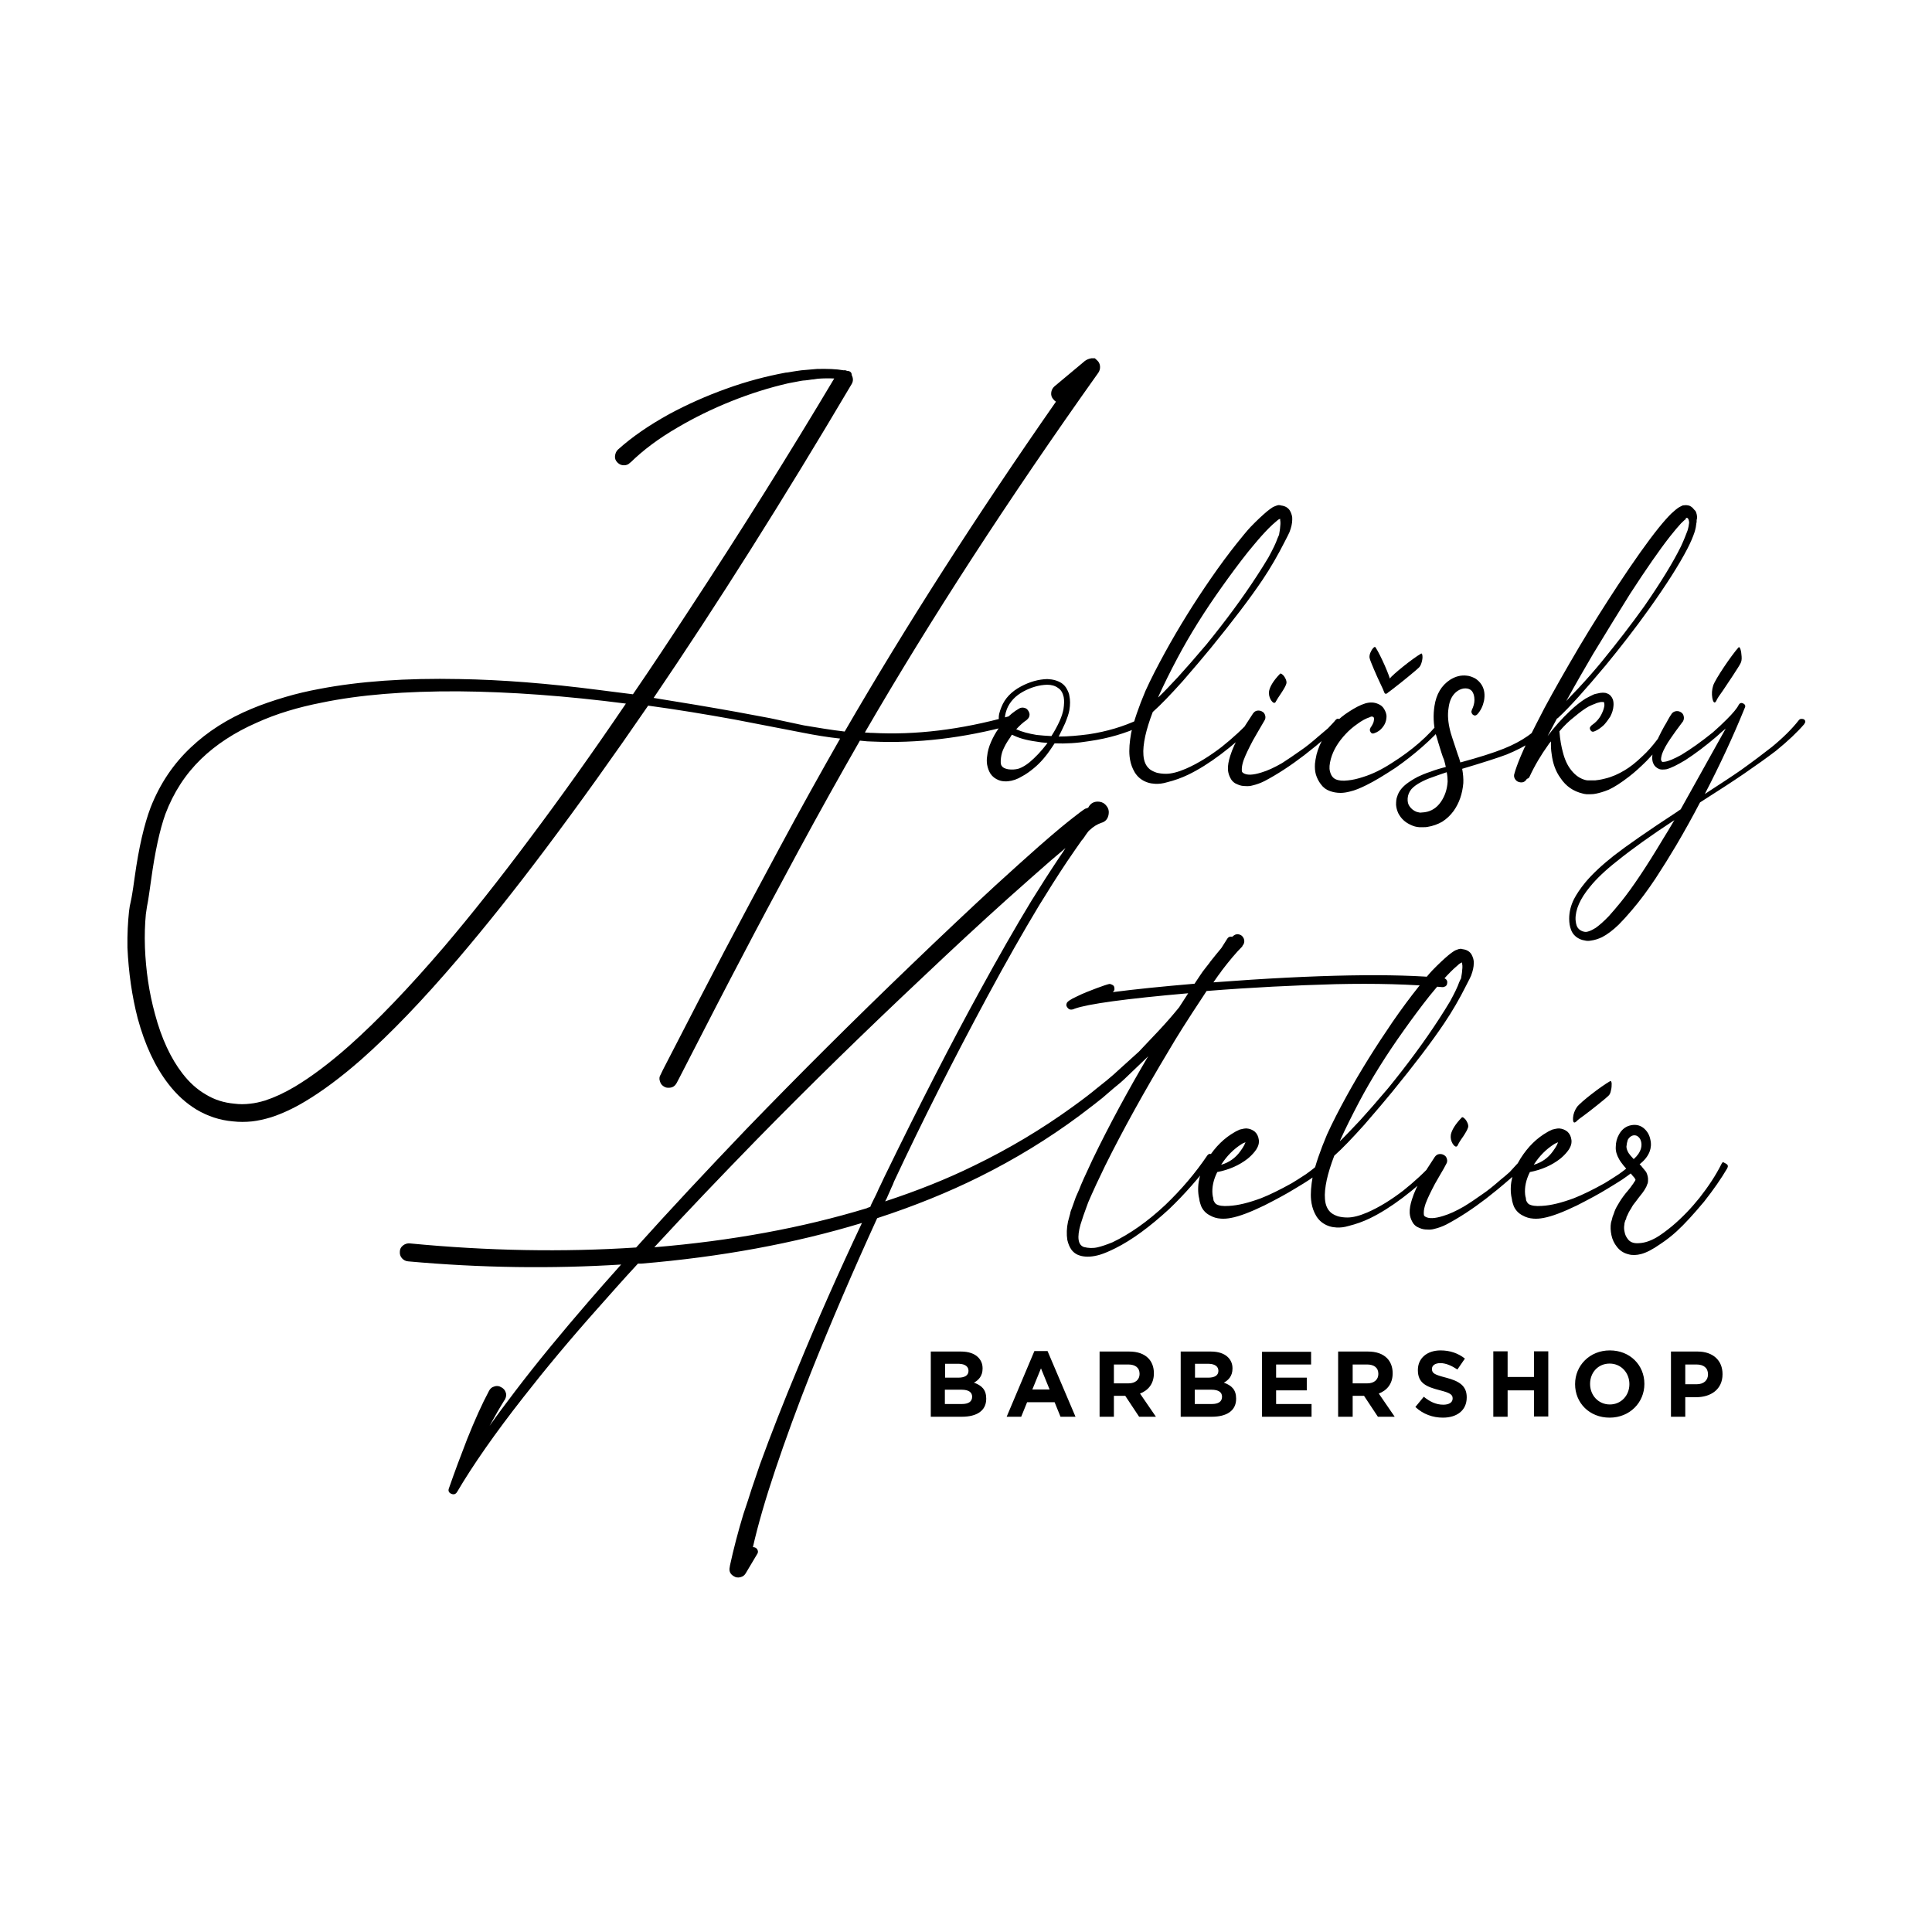
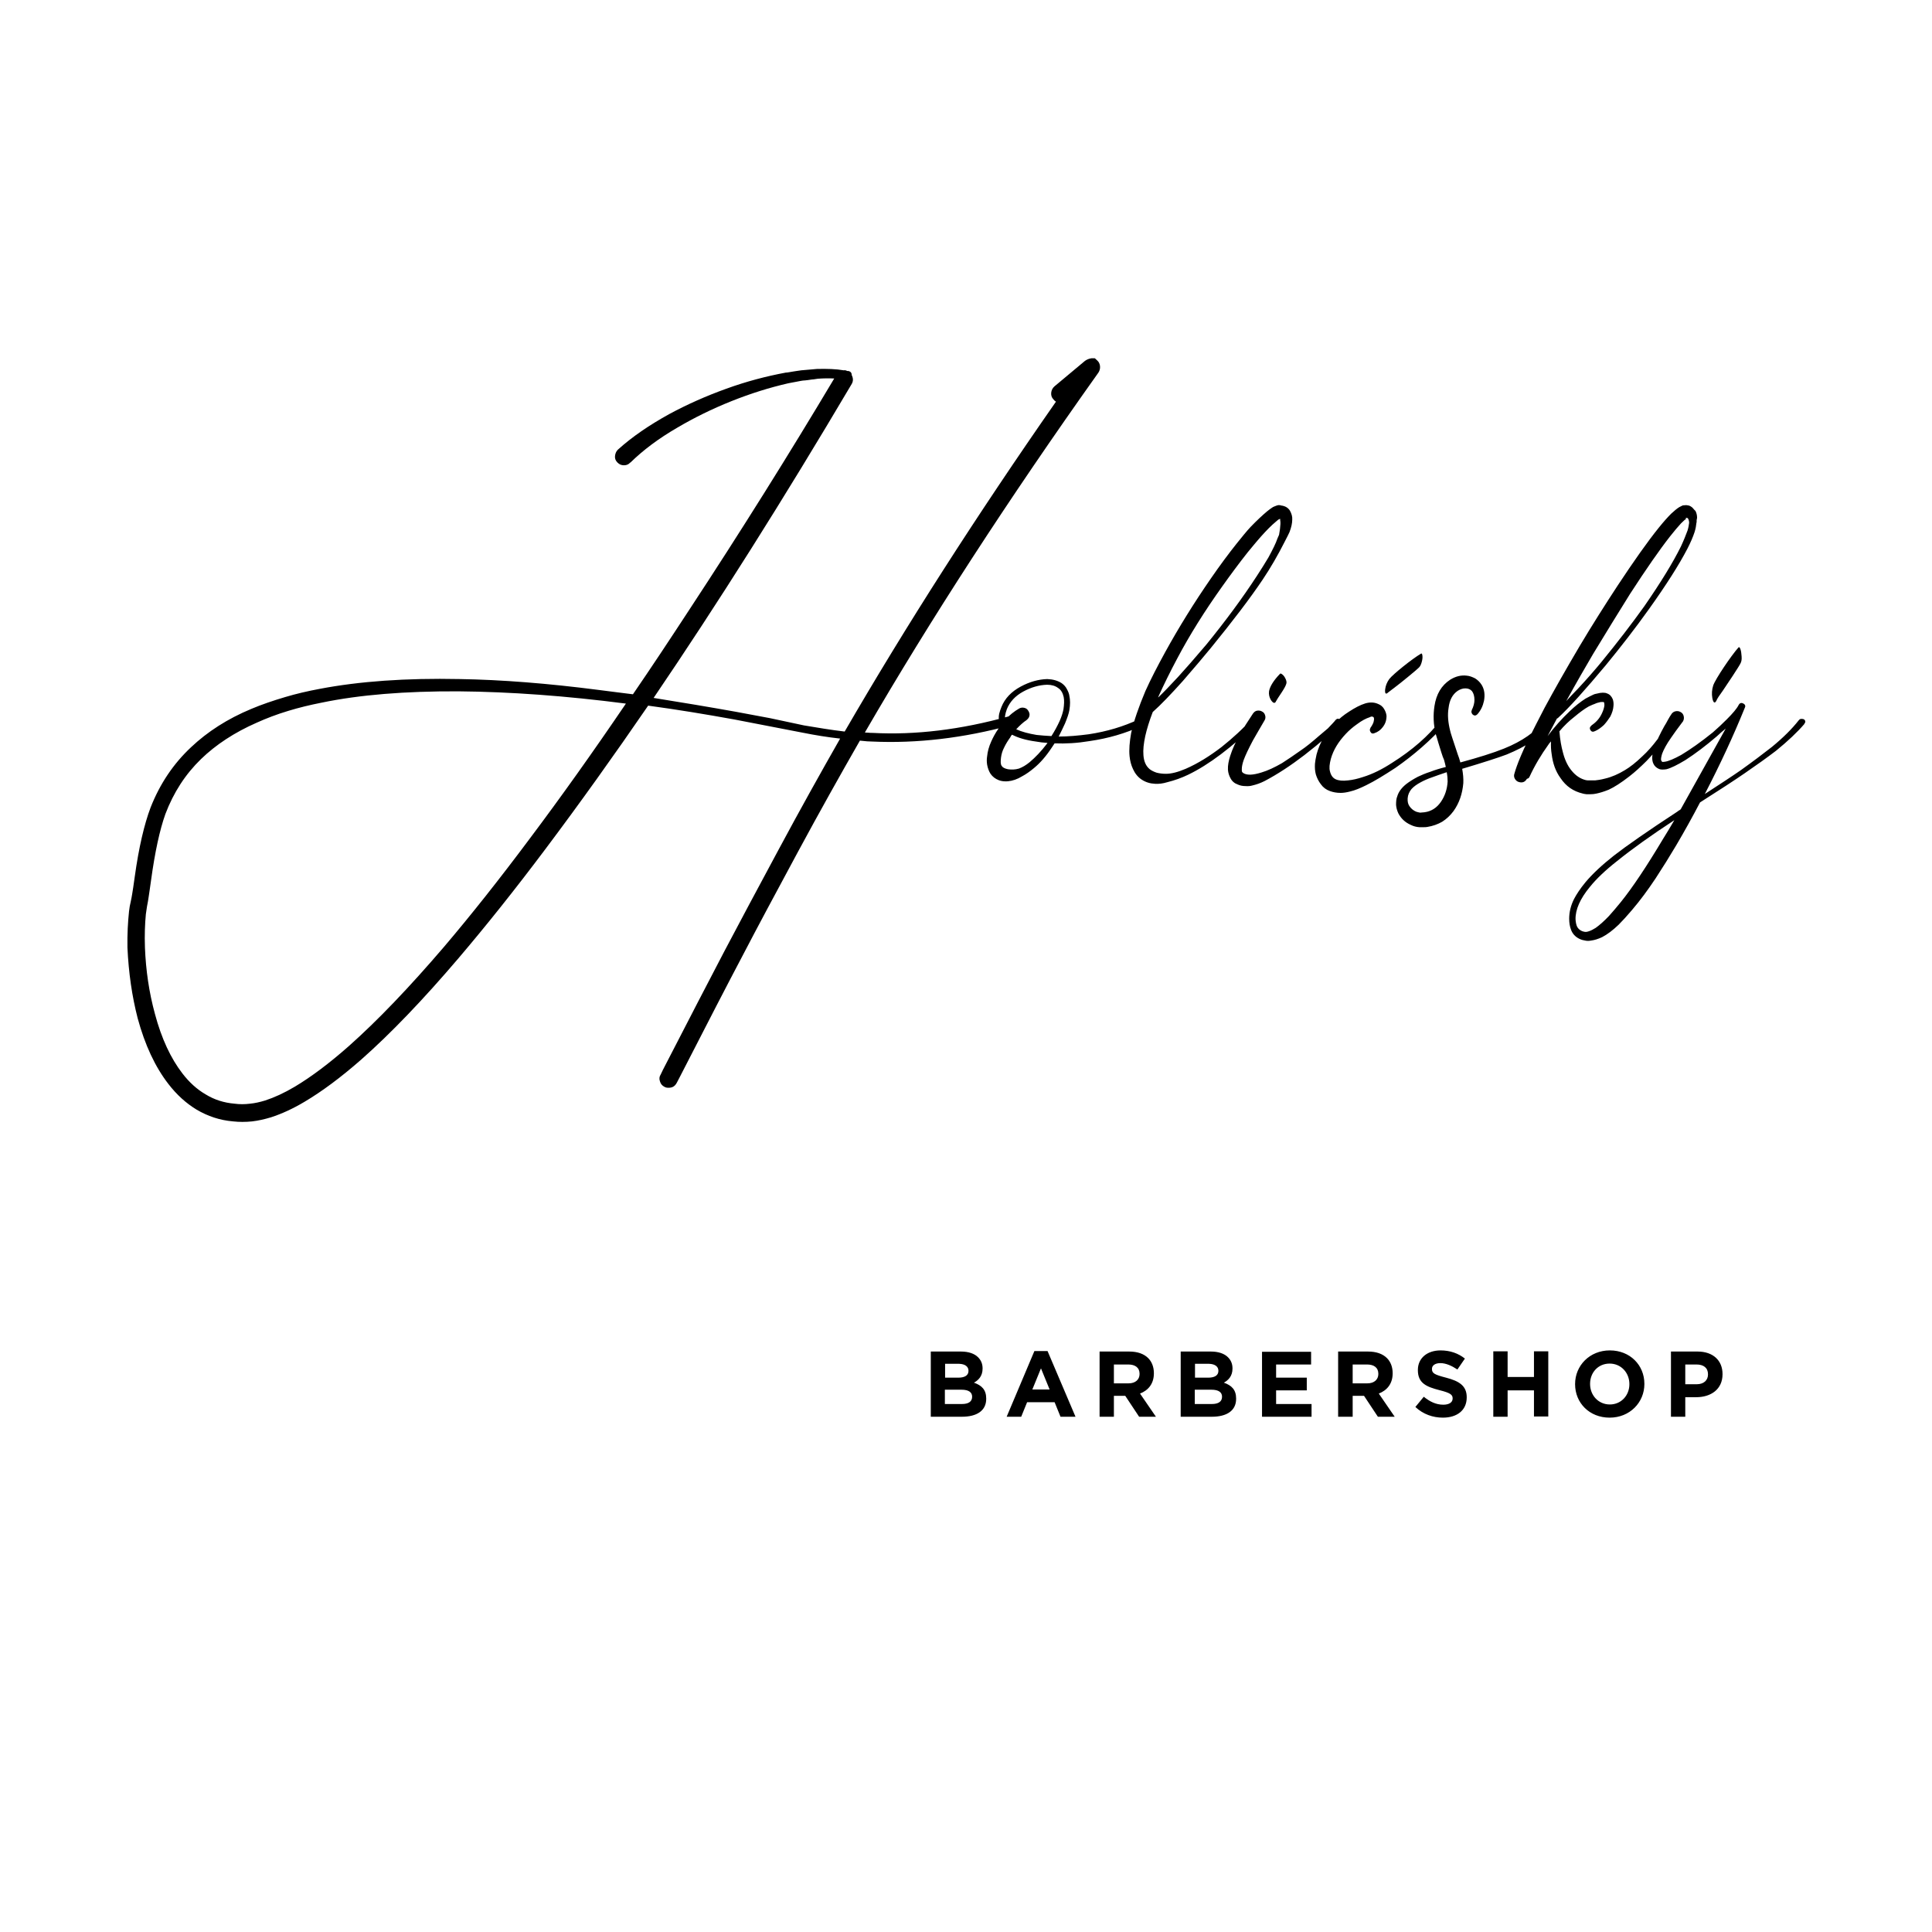
<svg xmlns="http://www.w3.org/2000/svg" id="Layer_1" x="0px" y="0px" viewBox="0 0 850.4 850.4" style="enable-background:new 0 0 850.4 850.4;" xml:space="preserve">
  <path d="M708.2,403.2c-2.1,2.2-4,3.9-5.8,5.2c-1.1,0.7-2.1,1.2-3,1.5c-0.6,0.2-1,0.3-1.4,0.3s-0.9-0.1-1.5-0.3c-1-0.4-1.7-1-2.2-1.8  c-0.5-0.9-0.7-2.1-0.8-3.4c-0.1-4.3,2-9.1,6.3-14.3c2.9-3.6,6.9-7.4,12-11.4c6.7-5.4,15.1-11.4,25.2-18c-1.8,3.1-3.5,5.9-5,8.3  c-7.3,12.2-13.5,21.5-18.6,27.8C711.7,399.2,709.9,401.3,708.2,403.2 M791.7,317.1c-2.9,3.7-6.8,7.6-11.8,11.7  c-3.7,2.9-8.2,6.3-13.5,10.1c-4,2.8-9.4,6.3-16,10.6c6.7-12.9,12.5-25.4,17.5-37.7c0.5-0.9,0.4-1.6-0.5-2.1  c-0.9-0.5-1.6-0.3-2.1,0.6c-0.8,1.6-2.6,3.7-5.2,6.3c-1.9,1.9-4,3.9-6.2,5.8c-5.2,4.2-9.9,7.5-13.9,9.9c-3.1,1.7-5.6,2.8-7.3,3  c-0.6,0.1-1,0.1-1.1,0c-0.2-0.2-0.3-0.4-0.4-0.6c-0.2-0.5,0-1.5,0.4-2.9c0.7-1.9,2-4.3,3.9-7c1.2-1.8,2.9-4.1,5-6.9  c0.1-0.1,0.2-0.2,0.3-0.4c0.4-0.7,0.5-1.5,0.3-2.3c-0.2-0.8-0.6-1.4-1.4-1.8c-0.7-0.4-1.5-0.5-2.3-0.3c-0.8,0.2-1.4,0.7-1.8,1.4  c-0.4,0.5-0.8,1.3-1.4,2.3c-0.5,1-1.1,2-1.6,2.8c-0.5,0.9-0.9,1.7-1.3,2.4c-1.8,3.5-3,6.3-3.6,8.5c-0.6,2.3-0.6,4.1,0,5.5  c0.5,1.2,1.4,2,2.6,2.5c0.7,0.3,1.8,0.3,3.2,0.1c2-0.5,4.8-1.9,8.3-4c4.5-2.9,9.1-6.4,13.9-10.5c1.2-1.1,2.5-2.3,3.9-3.4  c-11.8,21.1-18.4,33-19.8,35.5c-0.1,0.1-0.3,0.3-0.7,0.5c-0.4,0.2-0.6,0.4-0.7,0.5c-13.3,8.7-22.6,15.2-28,19.4  c-5.2,4.1-9.4,8-12.5,11.7c-2.4,2.9-4,5.4-5,7.3c-1.5,2.9-2.2,5.9-2.2,8.8c0,1.9,0.3,3.5,0.8,4.8c0.6,1.7,1.8,3.1,3.6,4  c1,0.5,1.9,0.7,2.6,0.8c0.8,0.2,1.7,0.2,2.7,0c1.5-0.2,3.1-0.7,4.8-1.5c2.3-1.2,4.7-3,7.3-5.5c1.7-1.7,3.7-3.9,5.9-6.5  c3.5-4.1,6.9-8.7,10.3-13.8c3.2-4.9,6.2-9.7,9.1-14.6c3.6-6.1,7.1-12.4,10.5-18.9c8.5-5.4,15.1-9.7,19.6-12.8c5.4-3.7,10-7,13.8-9.9  c5.3-4.3,9.5-8.3,12.5-11.8v-0.1c0.6-0.7,0.6-1.4-0.2-2C793,316.3,792.3,316.3,791.7,317.1 M739.9,240.5  c-3.5,7.1-8.9,15.9-16.1,26.3c-5.5,7.7-11.8,15.9-19,24.7c-2.8,3.4-6.2,7.3-10.2,11.6c-2.1,2.2-3.9,4-5.2,5.5  c4.4-8,8.4-14.9,11.8-20.7c5.8-9.5,11.2-18.4,16.3-26.5c7-10.8,12.9-19.3,17.6-25.3c1.9-2.4,3.5-4.3,4.8-5.7c1-1,1.8-1.7,2.3-2.1  c0.1,0,0.2,0,0.3-0.1c-0.2,0-0.4,0-0.5-0.1c-0.1,0-0.1,0-0.1-0.1h0.1c0.1-0.1,0.2-0.1,0.3-0.1c0.4,0,0.7,0.2,0.9,0.7  c0.2,0.5,0.3,1,0.3,1.5c-0.1,0.9-0.3,2.1-0.7,3.4C742.1,235.4,741.2,237.7,739.9,240.5 M745,223.5c-0.2-0.2-0.5-0.4-0.8-0.6  c-0.5-0.3-0.8-0.4-1-0.4c-0.3-0.1-0.5-0.1-0.8-0.1c-0.1-0.1-0.3-0.1-0.7,0c-0.5,0-0.8,0-1.1,0.1c-0.4,0.2-0.8,0.4-1.4,0.7  c-1,0.6-2.2,1.6-3.6,2.9c-1.5,1.5-3.3,3.5-5.4,6.1c-5,6.2-11,14.7-18.2,25.6c-5.5,8.4-11.1,17.2-16.7,26.6  c-6.2,10.5-11.3,19.5-15.4,27.1c-2.8,5.3-5.1,10-7.2,14.1c-1.4,2.9-2.5,5.2-3.3,7.2c-1.4,3.3-2.3,5.9-2.8,7.7  c-0.3,0.8-0.2,1.6,0.2,2.3c0.4,0.7,1,1.2,1.7,1.4c1.6,0.5,2.8,0,3.6-1.4c0.6-0.1,0.9-0.4,1.1-0.8c2.3-5,5.1-9.7,8.4-14.3  c0.1-0.2,0.3-0.4,0.6-0.8c0.3-0.3,0.5-0.5,0.5-0.6c-0.1,2,0,3.9,0.3,5.7c0.5,4,1.7,7.5,3.9,10.5c2.4,3.6,5.6,5.8,9.8,6.8  c0.3,0.1,0.8,0.2,1.7,0.3h1.4c1.1,0,2.1-0.1,2.9-0.3c1.4-0.3,3.2-0.8,5.4-1.7c2.4-1.1,5.4-3,9-5.8c2.6-2,5.1-4.3,7.7-6.9  c4.9-5.1,9.1-10.5,12.7-16.1h0.1c0.5-0.9,0.3-1.6-0.6-2.1c-0.9-0.5-1.5-0.2-2,0.7c-1.5,2.8-3.3,5.5-5.5,8.1  c-2.1,2.8-4.3,5.3-6.6,7.4c-2.9,2.8-5.5,4.8-7.7,6.1c-2.8,1.7-5.7,3-8.7,3.7c-1.9,0.5-3.4,0.7-4.4,0.8h-2.1h-1.1l-0.8-0.1  c-2.5-0.6-4.6-2-6.5-4.4c-1.7-2.1-2.9-4.8-3.7-8c-0.6-2.2-1.2-5.2-1.5-9.1c2.1-2.5,4.3-4.6,6.5-6.3c2.4-2,4.5-3.6,6.5-4.7l1.8-0.8  c0.1,0,0.3-0.1,0.8-0.3c0.4-0.2,0.8-0.3,1-0.4c0.1,0,0.3-0.1,0.8-0.2c0.4-0.1,0.7-0.2,0.9-0.2h0.8h0.3c0.1,0,0.2,0.1,0.3,0.3  c0.1,0.5,0.1,0.9,0.1,1.2c-0.1,0.9-0.4,2-1,3.3c-1,2.3-2.6,4.1-4.7,5.5v0.1c-0.7,0.5-0.9,1.1-0.5,1.9c0.5,0.8,1.1,1,2.1,0.5  c1.4-0.6,2.7-1.6,3.9-2.7c1-1.1,1.9-2.3,2.8-3.7c0.8-1.6,1.3-3.1,1.4-4.7c0.1-1,0-2-0.3-2.9c-0.6-1.4-1.4-2.2-2.6-2.6  c-0.4-0.2-1-0.3-1.8-0.3l-1.2,0.1l-2.3,0.5c-0.1,0-0.8,0.3-2.2,1c-0.4,0.2-1,0.5-1.9,1c-2.2,1.4-4.5,3.2-6.9,5.5  c-3.5,3.3-6.8,7-9.8,11c1.4-2.7,2.8-5.2,4.1-7.7c0.2-0.1,0.4-0.2,0.5-0.3c5-4.6,12-12.4,21.1-23.3c6.4-7.8,12.8-16,19-24.7  c7.5-10.5,13.1-19.3,16.8-26.4c1.5-2.9,2.5-5.3,3.2-7.4c0.5-1.6,0.7-2.9,0.8-4c0.1-0.2,0.1-0.4,0.1-0.6v-0.5c0-0.1,0-0.3,0.1-0.6  c0-0.2,0.1-0.4,0.1-0.6c0-1-0.2-2-0.7-3C745.7,224.4,745.4,223.9,745,223.5 M626.2,357.6l-1.1,0.1c-0.5-0.1-1.1-0.2-1.7-0.4  c-1.2-0.5-2.2-1.3-2.9-2.3c-0.7-0.9-1-2.1-0.9-3.6c0.1-1.5,0.7-2.9,1.7-4.1c1-1.1,2.4-2.1,4.1-3c1.3-0.7,3-1.5,5.1-2.2  c1.7-0.6,3.8-1.4,6.3-2.2c0.3,1.6,0.4,2.9,0.4,4.1c-0.2,3.4-1.2,6.4-3,9c-1.8,2.6-4.2,4.1-7,4.5C627,357.5,626.7,357.6,626.2,357.6   M679.9,317.1c-4,5-9.9,9.2-17.9,12.4c-4.7,1.9-11.1,3.9-19.2,6.1c-0.4-1.4-0.7-2.5-1.1-3.4c-2.1-6.3-3.3-9.9-3.4-10.6  c-0.9-3.6-1.2-6.9-0.7-9.9c0.4-3.5,1.7-6,4-7.6c1.1-0.7,2.2-1.1,3.4-1.1c1.2,0,2.2,0.4,2.9,1.2c0.7,0.9,1.1,2.2,1.1,3.9  c0,1.4-0.4,2.9-1.2,4.5v0.1c-0.3,0.6-0.1,1.2,0.4,1.8c0.7,0.6,1.4,0.6,2.1-0.1c1.5-1.7,2.4-3.6,2.9-5.9c0.5-2.7,0.2-5-1-7  c-0.8-1.3-1.8-2.2-2.9-2.9c-1.2-0.6-2.4-1.1-3.7-1.2c-2.5-0.3-4.9,0.3-7.3,1.8c-3.8,2.5-6.1,6.3-6.9,11.6c-0.6,3.9-0.5,8.1,0.6,12.4  c0.4,1.2,0.7,2.4,1.1,3.7c0.4,1.2,0.8,2.6,1.3,4.2c0.5,1.6,0.9,2.7,1.2,3.3c0.3,0.9,0.5,2,0.8,3.2c-2.8,0.7-5,1.4-6.8,2.1  c-2.2,0.7-4,1.5-5.5,2.2c-2.1,1.1-3.8,2.2-5.1,3.2c-2,1.6-3.4,3.4-4,5.5c-0.4,0.9-0.5,2.2-0.5,3.7c0.1,1.2,0.4,2.4,1,3.7  c1.2,2.3,3,4,5.5,5.1c1.2,0.6,2.4,0.9,3.7,1h1.8c0.7,0,1.3,0,1.7-0.1c2.5-0.4,4.7-1.2,6.6-2.3c1.9-1.2,3.6-2.8,5-4.7  c2.5-3.5,3.9-7.6,4.3-12.3c0.1-2-0.1-4.1-0.5-6.3c9.4-2.8,15.9-4.9,19.6-6.3c8.5-3.5,15-7.7,19.3-12.7v-0.1c0.6-0.7,0.6-1.4-0.2-2  C681.3,316.3,680.6,316.3,679.9,317.1 M634.1,317.1c-5.4,6.9-12.5,13.1-21.4,18.7c-4.3,2.8-8.5,4.9-12.7,6.2  c-2.4,0.8-4.6,1.3-6.6,1.5c-2.4,0.3-4.2,0.1-5.5-0.5c-1.3-0.6-2.1-1.8-2.5-3.5c-0.4-1.4-0.2-3.2,0.4-5.5c1.1-3.9,3.3-7.5,6.6-11  c1.4-1.5,3-2.9,5-4.3c2-1.5,3.9-2.5,5.5-3c0.4-0.2,0.6-0.3,0.8-0.3c0.2,0,0.4,0,0.5,0.1c0.2,0,0.4,0.1,0.5,0.4  c0.2,0.5,0.1,1.1-0.1,1.9c-0.2,0.6-0.6,1.5-1.4,2.6v0.1c-0.3,0.5-0.3,0.9-0.1,1.4c0.4,0.9,1,1.2,1.9,0.8c1.5-0.5,2.7-1.4,3.6-2.6  c1.2-1.5,1.7-3.1,1.7-5c-0.1-1.1-0.5-2.1-1.1-3.1c-0.6-1-1.5-1.7-2.5-2.1c-1.7-0.8-3.6-0.9-5.7-0.3c-2.3,0.7-4.7,2-7.3,3.7  c-2.2,1.4-4.2,3-6.1,5c-3.9,3.9-6.7,8.5-8.1,13.8c-0.4,1.7-0.6,3.1-0.7,4.1c-0.1,1.7,0,3.2,0.4,4.7c0.5,1.6,1.2,3,2.2,4.3  c1,1.4,2.3,2.4,4,3c1.4,0.5,2.9,0.8,4.7,0.8c1.2,0,2.6-0.2,4.1-0.6c2.2-0.5,4.6-1.5,7.2-2.8c3.7-1.8,7.9-4.4,12.8-7.6  c8.2-5.7,15.5-12.1,22-19.3v-0.1c0.6-0.7,0.6-1.4-0.2-2.1c-0.8-0.6-1.2-1-1.2-1S634.7,316.3,634.1,317.1 M564,305  c1.2-1.8,1.9-3.1,2.1-3.8c0.3-0.6,0.2-1.3-0.1-2.1c-0.4-0.9-0.8-1.6-1.4-2.1c-0.6-0.5-1-0.7-1.2-0.4c-2.8,2.9-4.4,5.5-4.8,7.6  c-0.2,1.4,0.1,2.7,0.8,3.9c1,1.5,1.8,1.7,2.3,0.5C562,308,562.8,306.8,564,305 M587.9,316.9l-0.1,0.1c-0.5,0.7-1.7,1.9-3.3,3.6  c-1.5,1.3-2.8,2.4-3.9,3.3c-3.2,2.8-5.8,4.9-7.9,6.3c-3.1,2.2-5.9,4.1-8.4,5.7c-3.3,1.9-6.3,3.3-9,4.1c-3.8,1.2-6.4,1.3-8,0.3  c-0.3-0.2-0.5-0.4-0.6-0.6c-0.1-0.2-0.1-0.6-0.1-1.2c0-1.1,0.3-2.4,0.8-3.9c0.8-2.2,2.2-5.1,4.1-8.7c0.4-0.6,1.1-2,2.3-4  c1.2-2,2.1-3.6,2.8-4.8c0.4-0.6,0.5-1.4,0.3-2.1c-0.2-0.8-0.6-1.4-1.2-1.7c-0.7-0.5-1.5-0.6-2.3-0.5c-0.8,0.1-1.4,0.6-1.9,1.3  c-2.6,3.9-4.4,6.8-5.5,8.7c-2.1,3.7-3.6,7-4.5,9.9c-0.7,2.2-1.1,4.2-1,6.1c0.1,1.4,0.5,2.6,1.1,3.7c0.7,1.4,1.8,2.3,3.2,2.8  c1.1,0.5,2.2,0.7,3.4,0.7c1.1,0.1,2.2,0,3.2-0.3c1.7-0.4,3.4-1,5.2-1.9c5.7-3,11.5-6.8,17.5-11.4c4.2-3.3,6.9-5.5,8-6.5  c4.1-3.5,6.8-5.8,7.9-6.9c0.1,0,0.1,0,0.1-0.1c0.6-0.7,0.6-1.4-0.2-2.1C589.3,316.2,588.5,316.2,587.9,316.9 M562.3,237  c-0.7,2.1-2.1,4.9-4,8.4c-1.5,2.5-3.1,5.1-5,8c-6.5,10-14,20.1-22.3,30.3c-5.1,6-9.2,10.7-12.4,14.2c-3.7,4-6.6,7-8.8,9.1l0.1-0.4  c2.3-5.1,5.1-10.8,8.3-16.8c5.5-10.4,12.1-20.9,19.8-31.7c3.7-5.2,7.4-10.2,11.2-15c1.6-1.9,3.5-4.3,5.9-7c2.5-2.8,4.6-4.9,6.3-6.3  c0.6-0.5,1.1-1,1.5-1.2c0.3-0.1,0.5-0.2,0.5-0.3c0.1,0.2,0.1,0.4,0.1,0.7c0.2,0.9,0.1,2.2-0.1,3.9c-0.3,1.7-0.4,2.5-0.4,2.5  S562.8,235.8,562.3,237 M563.2,228.1l-0.1-0.1v0.1H563.2z M561.5,222.7c-0.5,0.2-1.1,0.4-1.5,0.7c-0.7,0.5-1.5,1-2.3,1.7  c-1.9,1.6-4.3,3.8-7.2,6.8c-1.7,1.8-3.7,4.3-6.2,7.4c-3.5,4.4-7.3,9.5-11.3,15.3c-7.4,10.7-14.1,21.5-20.1,32.4  c-3.4,6.2-6.3,11.8-8.7,17.1c-3,7.1-5.1,13.2-6.3,18.5c-0.7,3.9-1,7.4-0.7,10.3c0.2,2,0.7,3.9,1.5,5.6c0.9,2,2.2,3.6,3.9,4.7  c1.7,1.1,3.6,1.7,5.8,1.8c1.7,0.1,3.4-0.1,5.4-0.7c3.2-0.8,6.3-1.9,9.2-3.3c9.1-4.4,19.2-12,30.4-22.9l0.1-0.1  c0.6-0.7,0.6-1.4-0.1-2.1c-0.7-0.7-1.4-0.6-2.1,0.2c-4.1,4.6-8.7,8.8-13.6,12.7c-5.1,3.9-10.3,7.2-15.8,9.6  c-3.5,1.5-6.4,2.2-8.7,2.2c-1.6,0-2.9-0.2-4.1-0.5c-1.2-0.4-2.2-0.9-3-1.5c-1.7-1.4-2.6-3.4-2.8-6.2c-0.2-2.3,0.1-5.1,0.8-8.4  c0.7-3.1,1.8-6.7,3.3-10.6c3.5-3.1,7.9-7.7,13.2-13.6c5.1-5.9,9.2-10.7,12.3-14.5c9.7-11.9,17.4-22,22.9-30.2  c3.5-5.2,6.7-10.8,9.6-16.5c1.3-2.5,2-3.9,2.2-4.4c0.8-2.1,1.2-3.9,1.2-5.5c0.1-1.3-0.3-2.6-1-3.9c-0.8-1.3-2.1-2.1-3.9-2.3  C563.2,222.2,562.4,222.3,561.5,222.7 M453.2,335.5c-1.6,1.3-3.1,2.2-4.7,2.8c-1.7,0.5-3.3,0.5-4.8,0.3c-1.5-0.3-2.4-0.8-2.8-1.5  c-0.5-0.7-0.5-1.9-0.3-3.6c0.2-1.5,0.6-3,1.4-4.5c0.7-1.5,1.7-3.1,2.8-4.6c0-0.1,0-0.2,0.1-0.3c0.1-0.1,0.2-0.3,0.3-0.4  c0.1-0.1,0.2-0.3,0.3-0.3c2.7,1.4,6.1,2.4,10.5,3c1.6,0.3,3.3,0.5,5.1,0.6c-0.1,0.1-0.2,0.2-0.2,0.2c0,0-0.1,0.1-0.1,0.2  C458.3,330.7,455.7,333.4,453.2,335.5 M443.2,312.1c1.3-3.2,3.7-5.8,7.2-7.7c3.5-1.9,7-2.9,10.5-3c2,0,3.6,0.5,4.8,1.4  c1.3,0.8,2.1,2.2,2.5,4c0.3,1.5,0.2,3.3-0.1,5.4c-0.3,1.5-0.8,3.2-1.7,5.2c-1,2.2-2.2,4.4-3.6,6.6c-2.3-0.1-4.5-0.3-6.5-0.5  c-3.6-0.6-6.6-1.4-9-2.5c1.6-1.7,3.1-3.1,4.5-4l0.1-0.1c0.6-0.5,1.1-1.1,1.2-1.8c0.2-0.7,0-1.4-0.4-2.1c-0.4-0.7-0.9-1.2-1.7-1.4  c-0.8-0.2-1.5-0.2-2.3,0.2c-2.3,1.3-4.4,3-6.3,5.1C442.2,315.9,442.4,314.3,443.2,312.1 M501.1,316.7c-6.6,3.1-13.9,5.3-21.9,6.5  c-4.6,0.6-9,1-13.2,1c1-1.9,1.9-3.9,2.8-5.8c0.9-2.2,1.6-4.1,1.9-5.8c0.4-2.4,0.4-4.5,0-6.3c-0.1-0.9-0.5-1.9-1.1-3  c-0.5-1-1.3-1.9-2.3-2.6c-1.7-1.1-3.8-1.7-6.3-1.8c-3.9,0.1-7.8,1.2-11.7,3.3c-4.1,2.2-7,5.2-8.5,9c-0.4,0.9-0.7,1.9-1,3  c-0.3,1.4-0.2,2.6,0.1,3.6c0.2,0.5,0.4,1.1,0.7,1.5c-0.6,0.8-1,1.3-1.1,1.4c-1.4,2-2.4,3.9-3.2,5.7c-1,2.2-1.6,4.4-1.8,6.5  c-0.2,1.2-0.2,2.4,0,3.7c0.3,1.6,0.8,2.9,1.5,4c0.9,1.3,2.1,2.2,3.6,2.8c1.3,0.5,2.6,0.6,4,0.5c2.1-0.2,4.2-0.9,6.3-2.2  c1.7-0.9,3.4-2.1,5.2-3.6c2.8-2.3,5.4-5.3,7.9-9.1c0.3-0.4,0.7-1,1.2-1.8c4.9,0.2,10-0.1,15.4-1c8.3-1.2,15.8-3.4,22.7-6.6  c0.9-0.5,1.2-1.1,0.8-2C502.7,316.6,502,316.3,501.1,316.7 M195.5,416.7c-15.4,18-29.4,32.6-41.9,43.7c-8.6,7.6-16.6,13.6-23.8,17.9  c-4.7,2.8-9.1,4.8-13.1,6.1c-2.3,0.7-4.5,1.2-6.6,1.4c-2.4,0.3-4.7,0.3-6.9,0c-4.6-0.4-8.8-1.7-12.7-4.1c-3.8-2.2-7.2-5.3-10.2-9.2  c-5.1-6.6-9.2-15.3-12.1-26.2c-2.6-9.5-4-19.2-4.4-29.2c-0.2-5.6,0-10.5,0.4-14.7c0.2-1.4,0.4-2.5,0.5-3.4c0.3-1.4,0.5-2.7,0.7-4  c0.2-1.4,0.6-3.9,1.1-7.6c1.7-12.4,3.8-22.1,6.3-29.1c3.6-9.5,8.8-17.5,15.7-24.2c6.5-6.3,14.7-11.7,24.5-16  c4.2-1.9,8.9-3.7,13.9-5.2c4.6-1.4,9.5-2.6,14.6-3.6c16.8-3.5,36.9-5.1,60.3-5c22.8,0.2,47.4,2,73.7,5.4  c-14.6,21.5-28.7,41.3-42.3,59.4C220,386.8,207.4,402.7,195.5,416.7 M477.5,158.9l-13.4,11.2c-0.8,0.7-1.3,1.7-1.4,2.8  c-0.1,1.1,0.2,2.1,1,2.9c0.3,0.4,0.6,0.7,1.1,1c-35,50.2-66,98.6-93,145.2c-6-0.7-11.9-1.7-17.9-2.7l-15-3.2l-15-2.8  c-11.7-2.1-23.7-4.1-36.2-6.1c28-41.2,57.1-87.3,87.2-138.2c0.7-1.2,0.7-2.5,0-3.9c0-1-0.5-1.6-1.5-1.8h-0.5c-0.5-0.3-1-0.4-1.5-0.3  c-3.4-0.6-7.4-0.7-11.8-0.6c-0.1,0-2.4,0.2-6.9,0.6c-0.5,0.1-1.2,0.2-2.1,0.3c-0.9,0.1-1.7,0.3-2.5,0.4c-0.7,0.1-1.5,0.3-2.2,0.3  c-8.6,1.6-17.4,3.9-26.2,7.1c-8.9,3.2-17.2,6.9-25,11.1c-8.9,4.9-16.5,10.1-22.7,15.7l-0.1,0.1c-0.7,0.7-1.1,1.7-1.2,2.8  c-0.1,1.1,0.3,2,1.1,2.8c0.8,0.8,1.7,1.2,2.8,1.2c1.1,0,2-0.3,2.8-1.2h0.1c5.5-5.4,12.4-10.6,20.7-15.4c7.3-4.3,15.2-8.2,23.7-11.6  c8.5-3.4,16.8-6,25.1-7.9c0.9-0.2,2.2-0.4,3.7-0.7c1.6-0.3,2.5-0.5,2.8-0.5c0.5,0,1.2-0.1,2.1-0.2c0.9-0.1,1.7-0.3,2.4-0.3  c0.7-0.1,1.4-0.2,2-0.3c2.6-0.2,5-0.2,7.2-0.1c-19.8,33.2-41,67.1-63.8,101.8c-8.5,13-16.7,25.4-24.8,37.2c-5.1-0.6-10.1-1.3-15-1.9  c-22.4-2.9-42.8-4.5-61.2-4.8c-23.8-0.5-44.3,1-61.6,4.3c-5.4,1-10.5,2.2-15.2,3.6c-5.4,1.6-10.4,3.3-14.9,5.2  c-10.6,4.4-19.4,10.1-26.6,16.9c-7.8,7.3-13.7,16.1-17.8,26.5c-2.8,7.4-5.2,17.6-7,30.6c-0.5,3.7-0.9,6.2-1.1,7.4  c-0.2,1.2-0.4,2.4-0.7,3.7c-0.3,1.1-0.5,2.4-0.7,4c-0.5,4.7-0.8,10-0.7,16c0.5,11,2,21.4,4.5,31.1c3.2,11.8,7.7,21.4,13.5,28.9  c3.7,4.8,7.8,8.5,12.4,11.3c4.9,2.9,10.2,4.7,16.1,5.2c2.7,0.3,5.5,0.3,8.4,0c2.6-0.3,5.3-0.9,8.3-1.8c4.6-1.5,9.5-3.7,14.7-6.8  c7.6-4.5,16-10.7,25.1-18.7c12.9-11.4,27.1-26.2,42.7-44.5c12-14.1,24.8-30.1,38.3-48.1c15.1-20.1,30.1-41.1,45.2-63.1  c12.6,1.7,25.3,3.8,38,6.1l15,2.9l15,2.9c5.5,1.1,11,2,16.5,2.6c-8.5,14.9-17.6,31.2-27.1,48.9c-9.5,17.7-17.5,32.6-23.8,44.6  c-6.3,12-15.3,29.4-27.1,52.3l-1,2.1c-0.6,0.9-0.7,1.9-0.3,3c0.3,1.1,1,1.9,2,2.4c0.5,0.3,1.1,0.4,1.8,0.4c1.7,0,2.8-0.7,3.6-2.2  l1.1-2.1c12.2-23.8,21.5-41.8,28-54.1c6.4-12.3,14.5-27.4,24.1-45.2c9.6-17.8,18.8-34.2,27.4-49.2c2.5,0.3,4.3,0.4,5.4,0.4  c19.8,0.9,40.1-1.5,61.2-7.2c0.6-0.1,1-0.4,1.2-0.9c0.3-0.5,0.3-1,0.2-1.5c-0.1-0.5-0.5-0.9-1-1.2c-0.5-0.3-1-0.4-1.4-0.3  c-21.2,5.9-41.2,8.3-59.9,7.3c-0.6,0-1.3,0-2.1-0.1c-0.9,0-1.4-0.1-1.4-0.1c28.7-49.5,62.9-102.3,102.8-158.4  c0.5-0.8,0.8-1.7,0.7-2.8c-0.1-1-0.5-1.9-1.2-2.5c-0.7-0.7-1.1-1-1.1-1h-1.5C479.2,157.9,478.3,158.3,477.5,158.9" />
-   <path d="M716.5,501.7c0.5-0.9,1.2-1.5,1.9-1.8c0.8-0.3,1.6-0.2,2.2,0.1c0.8,0.5,1.4,1.2,1.7,2.3c0.3,1,0.3,2.1,0,3.2  c-0.5,1.7-1.5,3.2-3.2,4.7c-1-1-1.7-1.9-2.2-2.6c-0.6-1-1-2-1-2.9C716,503.6,716.2,502.6,716.5,501.7 M757.6,512.6  c-2.3,4.6-5.5,9.5-9.5,14.6c-3.6,4.5-7.6,8.7-12.1,12.5c-2.7,2.2-5,3.9-6.9,5c-2.8,1.6-5.3,2.4-7.7,2.5c-2.4,0.2-4.1-0.5-5.1-2.1  c-0.6-0.8-1-1.7-1.2-2.8c-0.3-1.2-0.3-2.3-0.1-3.3c0-0.1,0-0.4,0.1-0.8l0.3-1c0.1-0.1,0.2-0.3,0.3-0.6c0.1-0.3,0.2-0.5,0.2-0.7  c0-0.2,0.1-0.4,0.2-0.5c0.4-1,1-2.2,1.8-3.4c0.4-0.7,0.8-1.5,1.4-2.2c0.6-0.7,1.2-1.6,1.9-2.5c0.7-0.9,1.3-1.7,1.8-2.3  c0.6-0.8,1.1-1.6,1.4-2.2c0.2-0.3,0.4-0.7,0.6-1.4c0.3-0.5,0.4-1.1,0.4-1.8c0.1-1.2-0.2-2.4-0.8-3.7c-0.5-0.6-1.1-1.4-1.8-2.2  c-0.2-0.3-0.5-0.7-1.1-1.2c2.1-1.7,3.6-3.5,4.4-5.6c0.6-1.6,0.8-3.4,0.3-5.4c-0.4-2-1.4-3.7-3-5c-1.8-1.4-3.9-1.7-6.3-1  c-1.9,0.6-3.4,1.9-4.5,3.9c-0.9,1.6-1.4,3.4-1.4,5.5c-0.1,1.7,0.4,3.5,1.5,5.4c0.5,0.9,1.2,1.8,1.9,2.7c0.7,0.9,1.5,1.7,2.3,2.6  c0.9,0.9,1.4,1.5,1.7,1.9c0.3,0.3,0.5,0.6,0.8,0.9c0.2,0.3,0.4,0.6,0.5,0.9c-0.1,0.4-0.3,0.7-0.6,1c-0.2,0.4-0.5,0.9-1,1.5  c-0.3,0.5-0.8,1.1-1.6,2.1c-0.8,0.9-1.5,1.8-2.1,2.6c-0.6,0.8-1.2,1.7-1.7,2.5c-1,1.6-1.8,3-2.3,4.4c0,0.2-0.3,0.9-0.8,2.2l-0.3,1.2  c-0.2,0.6-0.3,1.1-0.4,1.4c-0.3,1.7-0.2,3.6,0.2,5.5c0.4,1.9,1.2,3.6,2.4,5.1c1.3,1.7,3,2.8,5.1,3.3c1.7,0.5,3.6,0.4,5.5-0.1  c2.4-0.6,5.2-2.1,8.5-4.4c2.6-1.7,5-3.6,7.2-5.6c3.5-3.2,7.5-7.6,12.1-13.1c4.1-5.2,7.5-10.1,10.2-14.7v-0.1  c0.5-0.8,0.2-1.5-0.6-1.9c-0.9-0.5-1.3-0.7-1.3-0.7S758,511.7,757.6,512.6 M685.8,502.8v0.1c-0.1,0.2-0.3,0.5-0.5,1.1  c-0.4,0.8-1,1.7-1.8,2.8c-2.1,2.9-4.9,4.9-8.4,5.9c2.5-3.9,5.5-6.9,9-9.1C684.6,503.3,685.2,503,685.8,502.8 M718.2,512.2v0.1  c-1.2,1.2-3.1,2.7-5.6,4.5c-2.4,1.6-4.5,2.9-6.3,4c-5.2,2.9-9.7,5.1-13.5,6.6c-5.4,2-10.1,3.2-14.2,3.4c-2.7,0.2-4.5-0.1-5.7-0.8  c-0.5-0.4-0.8-0.9-1.1-1.5l-0.1-0.5l-0.1-0.8c-0.1-0.2-0.2-0.7-0.3-1.5c-0.3-3.1,0.4-6.4,2.1-9.8c5.2-1,9.7-3,13.4-5.9  c1.1-0.9,2.1-1.9,3-3c0.6-0.7,1.1-1.5,1.4-2.2c0.5-1.1,0.6-2.1,0.5-3c-0.2-1.6-0.8-2.8-1.8-3.7c-1-0.8-2.2-1.3-3.6-1.4  c-0.9,0-1.9,0.2-3,0.5c-0.8,0.4-1.6,0.7-2.2,1.1c-4.6,2.6-8.5,6.4-11.8,11.6c-3.5,5.6-4.9,11.1-4.1,16.5c0.3,1.3,0.4,2,0.4,2.2  l0.3,1.1c0.2,0.5,0.3,1,0.4,1.2c0.8,1.8,2.1,3.2,3.9,4.1c1.4,0.8,3,1.3,4.8,1.4c1.4,0.1,2.8,0,4.4-0.3c3.8-0.7,8.7-2.6,14.7-5.5  c5.3-2.7,9.8-5.1,13.5-7.4c2.8-1.7,5.1-3.1,6.6-4.1c2.9-2,5-3.6,6.2-4.8h0.1c0.6-0.7,0.6-1.5-0.1-2.1c-0.7-0.7-1.1-1-1.1-1  S718.8,511.5,718.2,512.2 M644,500.3c1.2-1.8,1.9-3.1,2.1-3.8c0.3-0.5,0.2-1.3-0.1-2.1c-0.4-0.9-0.8-1.6-1.4-2.1  c-0.5-0.5-1-0.7-1.2-0.4c-2.8,2.9-4.4,5.5-4.8,7.6c-0.2,1.4,0.1,2.7,0.8,3.9c1,1.5,1.8,1.7,2.3,0.6C642,503.3,642.7,502.1,644,500.3   M667.9,512.2l-0.1,0.1c-0.6,0.7-1.7,1.9-3.3,3.6c-1.5,1.3-2.7,2.4-3.9,3.3c-3.2,2.8-5.8,4.9-7.9,6.3c-3.1,2.2-5.9,4.1-8.4,5.6  c-3.3,1.9-6.3,3.3-9,4.1c-3.8,1.2-6.4,1.3-8,0.3c-0.3-0.2-0.5-0.4-0.5-0.6c-0.1-0.2-0.1-0.6-0.1-1.2c0-1.1,0.3-2.4,0.8-3.9  c0.8-2.2,2.2-5.1,4.1-8.7c0.4-0.6,1.1-2,2.3-4c1.2-2,2.1-3.6,2.7-4.8c0.4-0.6,0.5-1.4,0.3-2.1c-0.2-0.8-0.6-1.4-1.2-1.7  c-0.7-0.5-1.5-0.6-2.3-0.5c-0.8,0.1-1.4,0.6-1.9,1.3c-2.6,3.9-4.4,6.8-5.5,8.7c-2.1,3.7-3.6,7-4.5,9.9c-0.7,2.2-1.1,4.2-1,6.1  c0.1,1.4,0.5,2.6,1.1,3.7c0.7,1.4,1.8,2.3,3.2,2.8c1.1,0.5,2.2,0.7,3.4,0.7c1.1,0.1,2.2,0,3.2-0.3c1.7-0.4,3.4-1,5.2-1.9  c5.7-3,11.5-6.8,17.5-11.4c4.2-3.3,6.9-5.5,8-6.5c4.1-3.5,6.8-5.8,7.9-6.9c0.1,0,0.1,0,0.1-0.1c0.6-0.7,0.6-1.4-0.2-2.1  C669.2,511.4,668.5,511.5,667.9,512.2 M642.3,432.3c-0.7,2.1-2.1,4.9-4,8.4c-1.5,2.5-3.1,5.1-5,8c-6.5,10-14,20.1-22.3,30.3  c-5.1,6-9.2,10.7-12.4,14.2c-3.7,3.9-6.6,7-8.8,9.1l0.1-0.4c2.3-5.1,5.1-10.7,8.3-16.8c5.5-10.4,12.1-20.9,19.8-31.7  c3.7-5.2,7.4-10.2,11.2-15c1.6-1.9,3.5-4.3,5.9-7c2.5-2.8,4.6-4.9,6.3-6.3c0.5-0.5,1.1-1,1.5-1.2c0.3-0.1,0.5-0.2,0.6-0.3  c0.1,0.2,0.1,0.4,0.1,0.7c0.2,0.9,0.1,2.2-0.1,3.9c-0.3,1.7-0.4,2.5-0.4,2.5S642.8,431.1,642.3,432.3 M643.2,423.3l-0.1-0.1v0.1  H643.2z M641.4,418c-0.6,0.2-1.1,0.4-1.5,0.7c-0.7,0.5-1.5,1-2.3,1.7c-1.9,1.6-4.3,3.8-7.2,6.8c-1.7,1.8-3.7,4.3-6.2,7.4  c-3.5,4.4-7.3,9.5-11.3,15.3c-7.3,10.7-14.1,21.5-20.1,32.4c-3.4,6.2-6.3,11.8-8.7,17.1c-3,7.1-5.1,13.2-6.3,18.5  c-0.7,4-1,7.4-0.7,10.3c0.2,2,0.7,3.9,1.5,5.6c0.9,2,2.2,3.6,3.9,4.7c1.7,1.1,3.6,1.7,5.8,1.8c1.7,0.1,3.4-0.1,5.4-0.7  c3.2-0.8,6.3-1.9,9.2-3.3c9.1-4.4,19.2-12,30.4-22.9l0.1-0.1c0.6-0.7,0.6-1.4-0.1-2.1c-0.7-0.7-1.4-0.6-2.1,0.2  c-4.1,4.6-8.7,8.8-13.6,12.7c-5.1,3.9-10.3,7.2-15.8,9.6c-3.5,1.5-6.4,2.2-8.7,2.2c-1.6,0-2.9-0.2-4.1-0.5c-1.2-0.4-2.2-0.9-3-1.5  c-1.7-1.4-2.6-3.4-2.8-6.2c-0.2-2.3,0.1-5.1,0.8-8.4c0.7-3.1,1.8-6.7,3.3-10.6c3.5-3.1,7.9-7.7,13.2-13.6  c5.1-5.9,9.2-10.7,12.3-14.5c9.7-11.9,17.4-22,22.9-30.2c3.5-5.2,6.7-10.7,9.6-16.5c1.3-2.5,2-3.9,2.2-4.4c0.8-2.1,1.2-3.9,1.2-5.5  c0.1-1.3-0.3-2.6-1-3.9c-0.8-1.3-2.1-2.1-3.9-2.3C643.1,417.5,642.4,417.6,641.4,418 M548.2,502.8v0.1c-0.1,0.2-0.3,0.5-0.5,1.1  c-0.4,0.8-1,1.7-1.8,2.8c-2.1,2.9-4.9,4.9-8.4,5.9c2.5-3.9,5.5-6.9,9-9.1C546.9,503.3,547.5,503,548.2,502.8 M580.5,512.2v0.1  c-1.2,1.2-3.1,2.7-5.6,4.5c-2.4,1.6-4.5,2.9-6.3,4c-5.2,2.9-9.7,5.1-13.5,6.6c-5.4,2-10.1,3.2-14.2,3.4c-2.7,0.2-4.5-0.1-5.6-0.8  c-0.5-0.4-0.8-0.9-1.1-1.5l-0.1-0.5l-0.1-0.8c-0.1-0.2-0.2-0.7-0.3-1.5c-0.3-3.1,0.4-6.4,2.1-9.8c5.2-1,9.7-3,13.4-5.9  c1.1-0.9,2.1-1.9,3-3c0.6-0.7,1.1-1.5,1.4-2.2c0.5-1.1,0.6-2.1,0.5-3c-0.2-1.6-0.8-2.8-1.8-3.7c-1-0.8-2.2-1.3-3.6-1.4  c-0.9,0-1.9,0.2-3,0.5c-0.8,0.4-1.6,0.7-2.2,1.1c-4.6,2.6-8.5,6.4-11.8,11.6c-3.5,5.6-4.9,11.1-4.1,16.5c0.3,1.3,0.4,2,0.4,2.2  l0.3,1.1c0.2,0.5,0.3,1,0.4,1.2c0.8,1.8,2.1,3.2,3.9,4.1c1.4,0.8,3,1.3,4.8,1.4c1.4,0.1,2.8,0,4.4-0.3c3.8-0.7,8.7-2.6,14.7-5.5  c5.3-2.7,9.8-5.1,13.5-7.4c2.9-1.7,5.1-3.1,6.6-4.1c2.9-2,5-3.6,6.2-4.8h0.1c0.6-0.7,0.6-1.5-0.1-2.1c-0.7-0.7-1.1-1-1.1-1  S581.2,511.5,580.5,512.2 M288,549c14.2-15.4,29.3-31.2,45-47.3c23.5-24,47.9-47.8,73-71.4c13.3-12.6,25.8-24.2,37.5-34.7  c7.3-6.5,13.6-12.1,19-16.8c1.2-1,3.4-2.9,6.5-5.5c-1,1.6-1.9,2.9-2.6,3.9c-4.4,6.6-8.5,13-12.4,19.3c-7.1,11.7-14.7,25-22.9,40  c-12.4,22.6-26.4,49.8-41.9,81.7c-0.5,1-1,2.1-1.6,3.4c-0.6,1.2-1.1,2.2-1.4,3c-0.3,0.7-0.9,1.9-1.7,3.5c-0.8,1.6-1.3,2.6-1.4,3.1  c-0.2,0.1-0.5,0.2-0.8,0.3c-0.4,0.1-0.6,0.2-0.7,0.3C353,540.5,321.8,546.2,288,549 M534.1,432.4c0.5-0.7,1.2-1.7,2.1-3  c1-1.3,1.5-2,1.6-2.2c3.2-4.2,6.2-7.8,9-10.6l0.1-0.3c0.5-0.6,0.8-1.2,0.8-2c0-0.8-0.3-1.5-0.8-2.1c-0.5-0.6-1.2-0.9-2.1-1  c-0.8,0-1.5,0.3-2.1,0.9c-0.1,0-0.2,0-0.2,0.1c0,0-0.1,0.1-0.1,0.2c-0.9-0.3-1.7,0-2.2,0.8c-0.6,1-1.5,2.4-2.6,4.1  c-1.6,1.9-3.2,3.9-4.8,5.9c-0.1,0.2-0.7,1-1.9,2.5c-1.2,1.5-2,2.6-2.5,3.4l-2.6,3.9c-14.1,1.2-26,2.4-36,3.7  c0.6-0.5,0.9-1.1,0.7-1.8c0-0.5-0.2-1-0.7-1.3c-0.5-0.3-1-0.5-1.5-0.5c-0.9,0.2-2.8,0.8-5.7,1.9c-2.9,1.1-5.8,2.2-8.6,3.6  c-2.9,1.3-4.4,2.4-4.5,3.1c-0.3,0.7-0.1,1.4,0.6,2.1c0.4,0.4,0.8,0.6,1.4,0.6c0.4,0,0.9-0.1,1.5-0.4c5.8-2.1,22.5-4.4,50-6.8  c-0.9,1.5-2.3,3.5-4,6.2c-3,3.7-6,7.1-9,10.3l-8.7,9.2l-9.4,8.5c-0.7,0.7-2.3,2.1-4.7,4.1l-5,4c-1.4,1.2-4.7,3.8-10.1,7.7  c-13.4,9.7-27.9,18.4-43.4,25.9c-12,5.9-25.1,11.1-39.1,15.7c0.4-0.6,0.8-1.5,1.3-2.7c0.5-1.1,1-2.2,1.4-3.2c0.5-1,0.9-1.9,1.2-2.8  c12.5-26.7,26.3-54,41.3-81.8c8.1-15,15.6-28.2,22.6-39.8c3.8-6.2,7.9-12.7,12.3-19.3c2.8-4.1,5-7.3,6.5-9.4  c0.3-0.3,0.6-0.6,0.9-1.1c0.3-0.5,0.6-0.8,0.8-1.2c0.2-0.3,0.5-0.7,0.8-1.1c0.3-0.4,0.6-0.8,0.9-1c1.7-1.6,3.4-2.6,5.1-3.2  c1.9-0.5,3-1.8,3.3-3.9c0.2-1.3-0.1-2.5-0.9-3.5c-0.8-1.1-1.8-1.7-3.1-1.9c-2.3-0.3-4,0.6-5,2.6c-0.5,0.2-0.9,0.4-1.4,0.5  c-1.4,0.9-3.2,2.3-5.5,4.1c-1.3,1-3,2.4-5.1,4.1c-2.8,2.3-6,5.1-9.8,8.4c-5.4,4.8-11.8,10.5-19,17.1c-11.6,10.7-24,22.4-37.2,35.1  c-25,24-49.1,48-72.5,72.2c-17.4,18.2-33.6,35.5-48.5,52.1c-32.1,2.1-65.4,1.5-99.6-1.8c-1.1-0.1-2.1,0.2-3,0.9  c-0.9,0.7-1.4,1.6-1.4,2.7c-0.1,1.1,0.2,2.1,0.9,2.9c0.7,0.8,1.6,1.3,2.7,1.4c32.1,2.9,63.3,3.3,93.8,1.4  c-5.8,6.5-10.5,11.8-14.1,16c-12.1,14-23,27.2-32.5,39.7c-4.2,5.5-8,10.6-11.3,15.3c2.4-4.4,4.6-8.2,6.6-11.4h0.1  c0-0.1,0-0.2,0.1-0.3c0.5-1,0.7-2,0.3-3c-0.3-1-1-1.8-2-2.3c-1-0.6-2-0.7-3.1-0.3c-1.1,0.3-1.8,1-2.3,2c-3,5.6-6.2,12.7-9.6,21.2  c-2.8,7.2-5.5,14.4-8,21.6c-0.4,1-0.1,1.8,0.8,2.3c1.2,0.6,2.1,0.4,2.8-0.7c7-11.9,16.7-25.8,29.1-41.6  c9.6-12.3,20.5-25.4,32.7-39.1c5.5-6.2,11.4-12.9,17.8-19.8h0.4h0.5h0.6c34.7-2.9,67.1-8.8,97.1-17.9  c-10.2,21.6-19.6,42.8-28.1,63.5c-6.4,15.3-12,29.6-16.8,42.8l-3.7,10.9c-0.1,0.4-0.6,1.9-1.5,4.7c-0.9,2.8-1.6,4.9-2.1,6.3  c-2.3,7.6-4.3,15.2-5.9,22.6l-0.1,0.7c-0.4,1.7,0.2,3.1,1.8,4c0.9,0.6,1.9,0.7,3,0.4c1.1-0.3,1.8-0.9,2.3-1.8l5-8.4  c0.5-0.7,0.4-1.5-0.1-2.2c-0.5-0.6-1.1-0.8-1.8-0.8c2.2-9.7,5.5-21.1,9.9-34.2c4.4-13.1,9.6-27.4,15.7-42.8  c8.7-21.8,18.4-44.4,29.1-67.8c16.3-5.3,31.3-11.4,45-18.2c15.7-7.8,30.4-16.8,44-26.9c5.2-3.9,8.6-6.6,10.1-7.8l5-4.3  c2.5-2,4.1-3.4,4.8-4.1l9.4-9l1-1c-8.9,15.1-17.1,30.2-24.5,45.5c-3.1,6.6-5.1,11-5.9,13.2l-1.5,3.4l-1.2,3.4  c-0.1,0.3-0.2,0.6-0.4,1.1c-0.2,0.5-0.3,0.9-0.5,1.3c-0.1,0.4-0.3,0.8-0.3,1.2l-1,3.7c-0.6,2.8-0.7,5.6-0.3,8.1  c0.4,1.7,1,3.2,1.9,4.4c1.1,1.4,2.5,2.2,4.1,2.6c2.5,0.6,5.2,0.4,8.3-0.5c2-0.6,4.3-1.6,6.9-2.9c7.2-3.6,15-9.3,23.6-17.2  c6.8-6.5,13.2-13.8,19.3-21.9c0.5-0.8,0.4-1.5-0.4-2.1c-0.8-0.5-1.5-0.4-2.1,0.4c-5.2,7.7-11.4,15-18.5,21.8  c-7.8,7.3-15.5,12.7-23.2,16.4c-2.7,1.1-4.8,1.8-6.5,2.2c-2.1,0.5-4.1,0.4-6.1-0.1c-2.6-0.9-3.1-4.2-1.5-9.9c1-3.1,1.7-5.3,2.2-6.5  l1.2-3.3l1.4-3.2c0.9-2.1,2.9-6.4,6.1-13c7.7-15.5,17-32.3,27.8-50.3c3.3-5.7,8.4-13.8,15.3-24.2l1.5-2.3c20-1.6,38.9-2.5,56.6-3  c17.7-0.4,33.4,0,47.1,1.3c0.3,0,0.6,0,0.8-0.1c0.3-0.1,0.5-0.2,0.7-0.3c0.2-0.1,0.3-0.3,0.5-0.6c0.1-0.2,0.2-0.5,0.2-0.8  c0.1-0.5,0-1-0.3-1.4c-0.3-0.4-0.8-0.7-1.3-0.8C614,428.4,580.2,428.9,534.1,432.4" />
  <path d="M741.8,609.4v-8.8h4.9c3.2,0,5.1,1.5,5.1,4.3v0.1c0,2.5-1.8,4.3-5,4.3H741.8z M735.5,623.6h6.3V615h4.8  c6.4,0,11.6-3.4,11.6-10.1v-0.1c0-5.9-4.1-9.9-11-9.9h-11.7V623.6z M708.6,618.2c-5.1,0-8.7-4.1-8.7-9v-0.1c0-4.9,3.5-8.9,8.6-8.9  c5.1,0,8.7,4.1,8.7,9v0.1C717.2,614.2,713.6,618.2,708.6,618.2 M708.5,624c8.9,0,15.3-6.7,15.3-14.8v-0.1c0-8.2-6.3-14.7-15.2-14.7  s-15.3,6.7-15.3,14.8v0.1C693.3,617.5,699.6,624,708.5,624 M657.3,623.6h6.3V612h11.6v11.5h6.3v-28.7h-6.3v11.3h-11.6v-11.3h-6.3  V623.6z M635.1,624c6.2,0,10.5-3.2,10.5-8.9V615c0-5-3.3-7.1-9.1-8.6c-5-1.3-6.2-1.9-6.2-3.8v-0.1c0-1.4,1.3-2.5,3.7-2.5  c2.4,0,4.9,1.1,7.5,2.8l3.3-4.8c-2.9-2.3-6.5-3.6-10.7-3.6c-5.9,0-10,3.4-10,8.6v0.1c0,5.7,3.7,7.3,9.5,8.8c4.8,1.2,5.8,2,5.8,3.6  v0.1c0,1.7-1.6,2.7-4.1,2.7c-3.3,0-6-1.4-8.6-3.5l-3.7,4.5C626.4,622.5,630.7,624,635.1,624 M595.4,608.8v-8.2h6.3  c3.1,0,5,1.4,5,4.1v0.1c0,2.4-1.8,4.1-4.8,4.1H595.4z M589.1,623.6h6.3v-9.2h5l6.1,9.2h7.4l-7-10.2c3.6-1.4,6.1-4.3,6.1-8.9v-0.1  c0-2.7-0.9-5-2.5-6.6c-1.9-1.9-4.7-2.9-8.4-2.9h-13.1V623.6z M555.5,623.6h21.8V618h-15.6v-6h13.5v-5.6h-13.5v-5.8h15.4v-5.6h-21.6  V623.6z M537.9,614.8L537.9,614.8c0,2.2-1.7,3.2-4.5,3.2h-7.5v-6.3h7.3C536.5,611.7,537.9,612.9,537.9,614.8 M536.3,603.4  c0,2.1-1.8,3-4.5,3h-5.8v-6.1h6.2C534.8,600.4,536.3,601.5,536.3,603.4L536.3,603.4z M519.8,623.6h13.6c6.5,0,10.7-2.6,10.7-7.9  v-0.1c0-3.9-2-5.8-5.4-7c2-1.1,3.8-2.9,3.8-6.2v-0.1c0-2-0.7-3.6-2-4.9c-1.6-1.6-4.2-2.5-7.5-2.5h-13.3V623.6z M490.3,608.8v-8.2  h6.3c3.1,0,5,1.4,5,4.1v0.1c0,2.4-1.8,4.1-4.8,4.1H490.3z M484,623.6h6.3v-9.2h5l6.1,9.2h7.4l-7-10.2c3.6-1.4,6.1-4.3,6.1-8.9v-0.1  c0-2.7-0.9-5-2.5-6.6c-1.9-1.9-4.7-2.9-8.4-2.9H484V623.6z M454.4,611.6l3.8-9.3l3.8,9.3H454.4z M443.1,623.6h6.4l2.6-6.4h12.1  l2.6,6.4h6.6l-12.3-28.9h-5.8L443.1,623.6z M427.9,614.8L427.9,614.8c0,2.2-1.7,3.2-4.5,3.2h-7.5v-6.3h7.3  C426.5,611.7,427.9,612.9,427.9,614.8 M426.3,603.4c0,2.1-1.8,3-4.5,3h-5.8v-6.1h6.2C424.8,600.4,426.3,601.5,426.3,603.4  L426.3,603.4z M409.8,623.6h13.6c6.5,0,10.7-2.6,10.7-7.9v-0.1c0-3.9-2-5.8-5.4-7c2-1.1,3.8-2.9,3.8-6.2v-0.1c0-2-0.7-3.6-2-4.9  c-1.6-1.6-4.2-2.5-7.5-2.5h-13.3V623.6z" />
  <path d="M758.4,303.9c1.6-2.3,7.3-10.9,7.7-11.9c0.4-0.7,0.6-1.7,0.5-3c-0.1-1.3-0.2-2.3-0.5-3.2c-0.3-0.9-0.6-1.1-0.9-0.8  c-3.2,3.6-10.1,13.8-11.1,16.7c-0.6,1.9-0.7,3.7-0.4,5.5c0.4,2.2,1.1,2.6,1.8,1.2C755.8,307.6,756.8,306.1,758.4,303.9" />
-   <path d="M614.8,301.9c2-1.5,9.2-7.4,9.8-8.1c0.5-0.5,0.9-1.3,1.2-2.4c0.3-1.1,0.4-2,0.3-2.8c-0.1-0.8-0.3-1.1-0.6-0.9  c-3.8,2.2-12.4,9.1-14,11.2c-1,1.4-1.6,2.9-1.8,4.5c-0.2,1.9,0.3,2.4,1.3,1.4C611.6,304.4,612.9,303.4,614.8,301.9" />
-   <path d="M607.4,300.5c-1-2-4.4-9.8-4.5-10.7c-0.2-0.6-0.1-1.4,0.2-2.3c0.4-0.9,0.8-1.7,1.3-2.2c0.5-0.6,0.9-0.7,1.1-0.3  c2.2,3.4,6.3,12.7,6.6,15c0.1,1.5-0.2,2.9-0.9,4.1c-0.9,1.5-1.6,1.7-2,0.4C609,303.9,608.4,302.6,607.4,300.5" />
-   <path d="M697.7,490.6c2.1-1.5,9.6-7.5,10.2-8.2c0.6-0.5,1-1.3,1.2-2.5c0.3-1.1,0.3-2.1,0.3-3c-0.1-0.9-0.3-1.2-0.7-1  c-3.9,2.2-13,9.2-14.6,11.4c-1,1.5-1.6,3.1-1.7,4.7c-0.1,2.1,0.4,2.6,1.5,1.6C694.3,493.1,695.6,492.1,697.7,490.6" />
+   <path d="M614.8,301.9c2-1.5,9.2-7.4,9.8-8.1c0.5-0.5,0.9-1.3,1.2-2.4c0.3-1.1,0.4-2,0.3-2.8c-0.1-0.8-0.3-1.1-0.6-0.9  c-3.8,2.2-12.4,9.1-14,11.2c-1,1.4-1.6,2.9-1.8,4.5c-0.2,1.9,0.3,2.4,1.3,1.4" />
</svg>